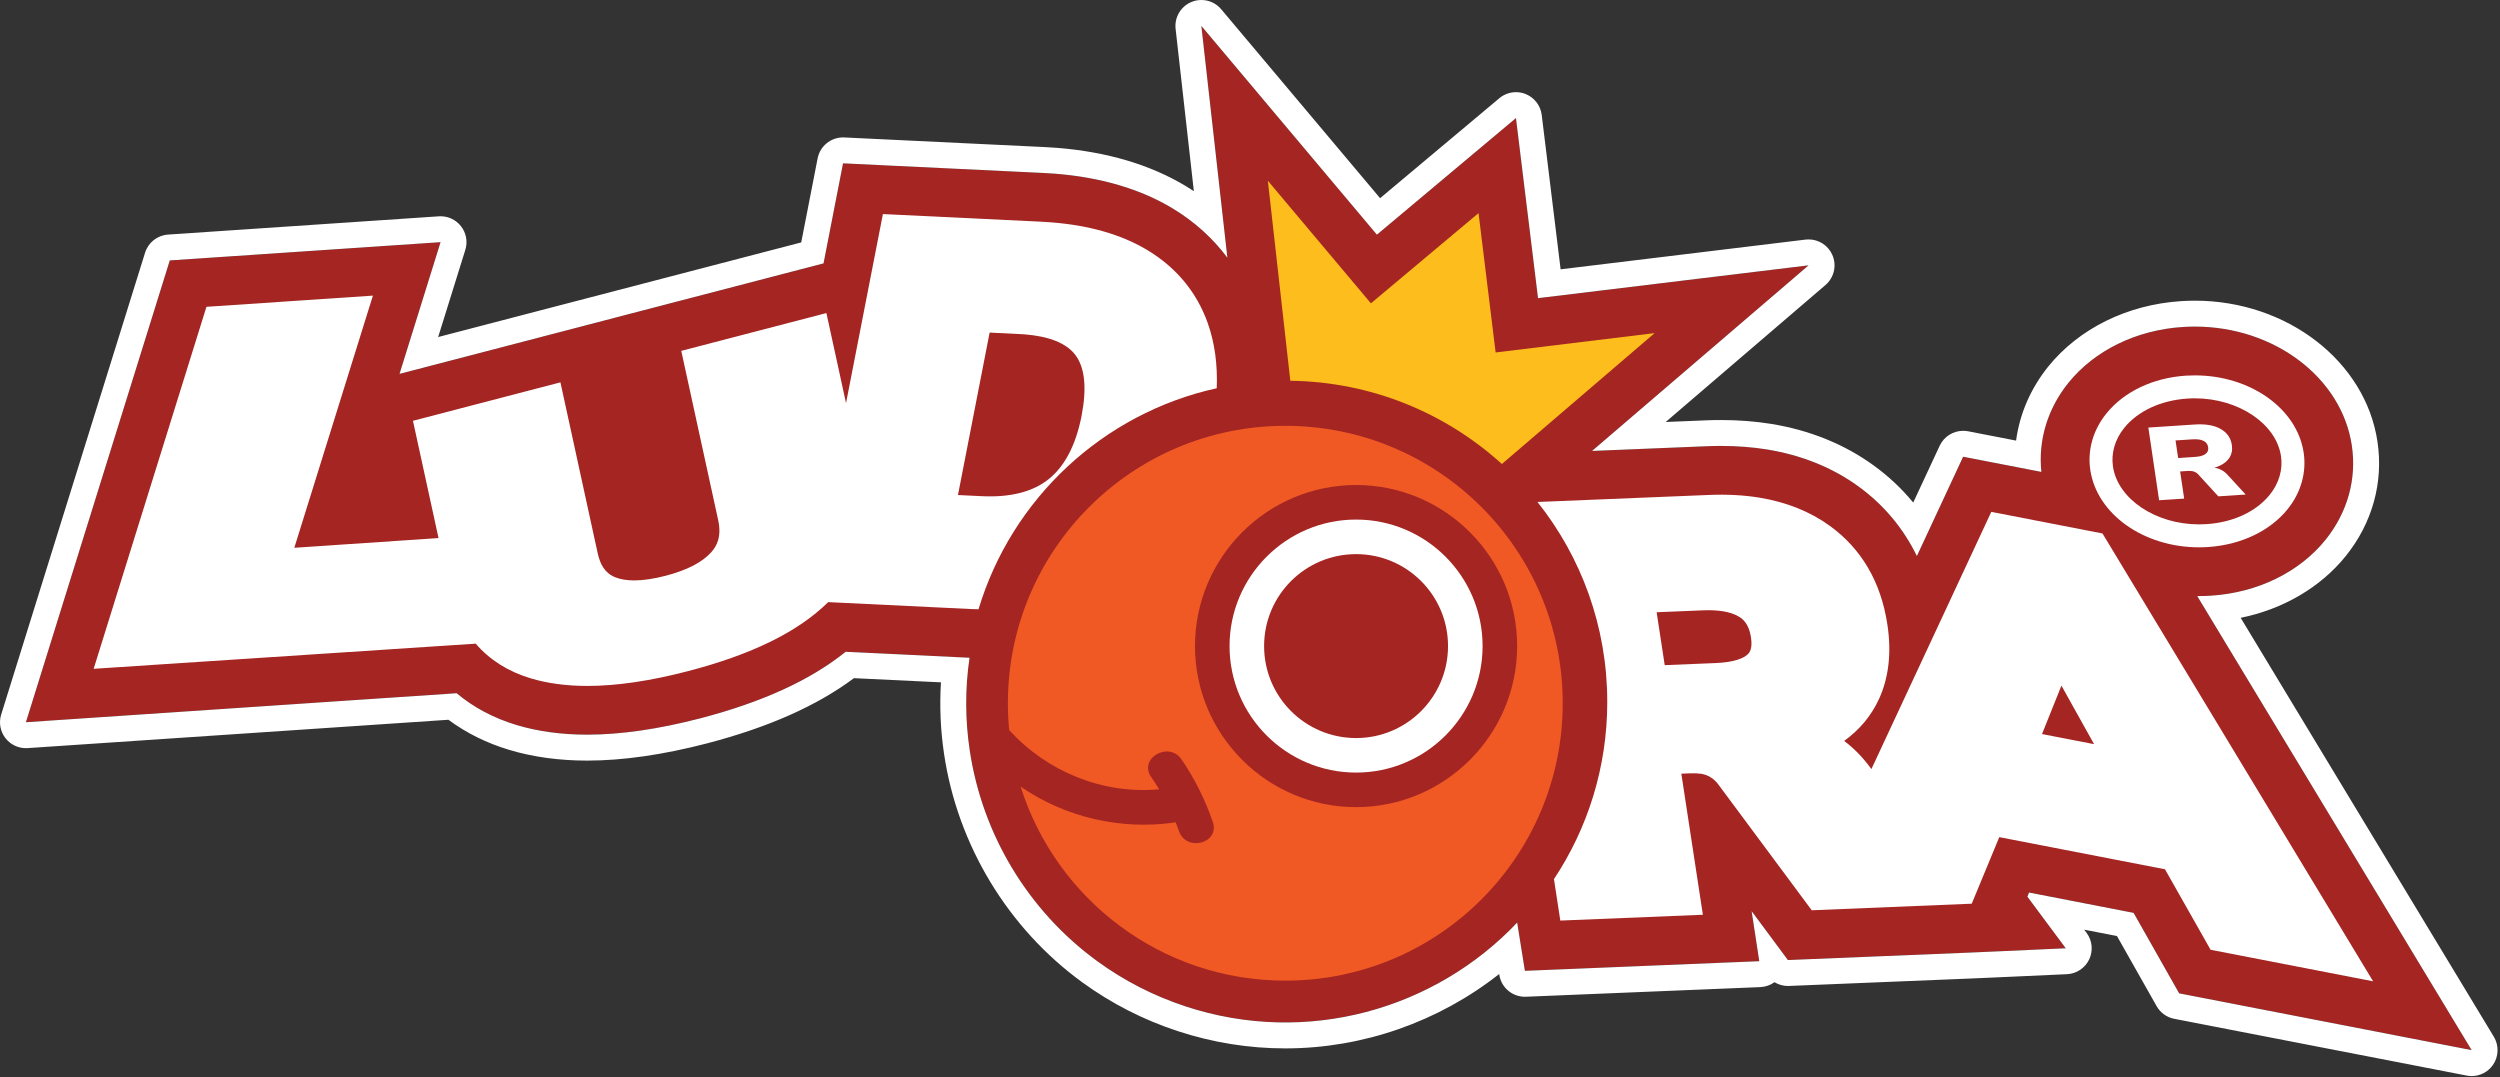
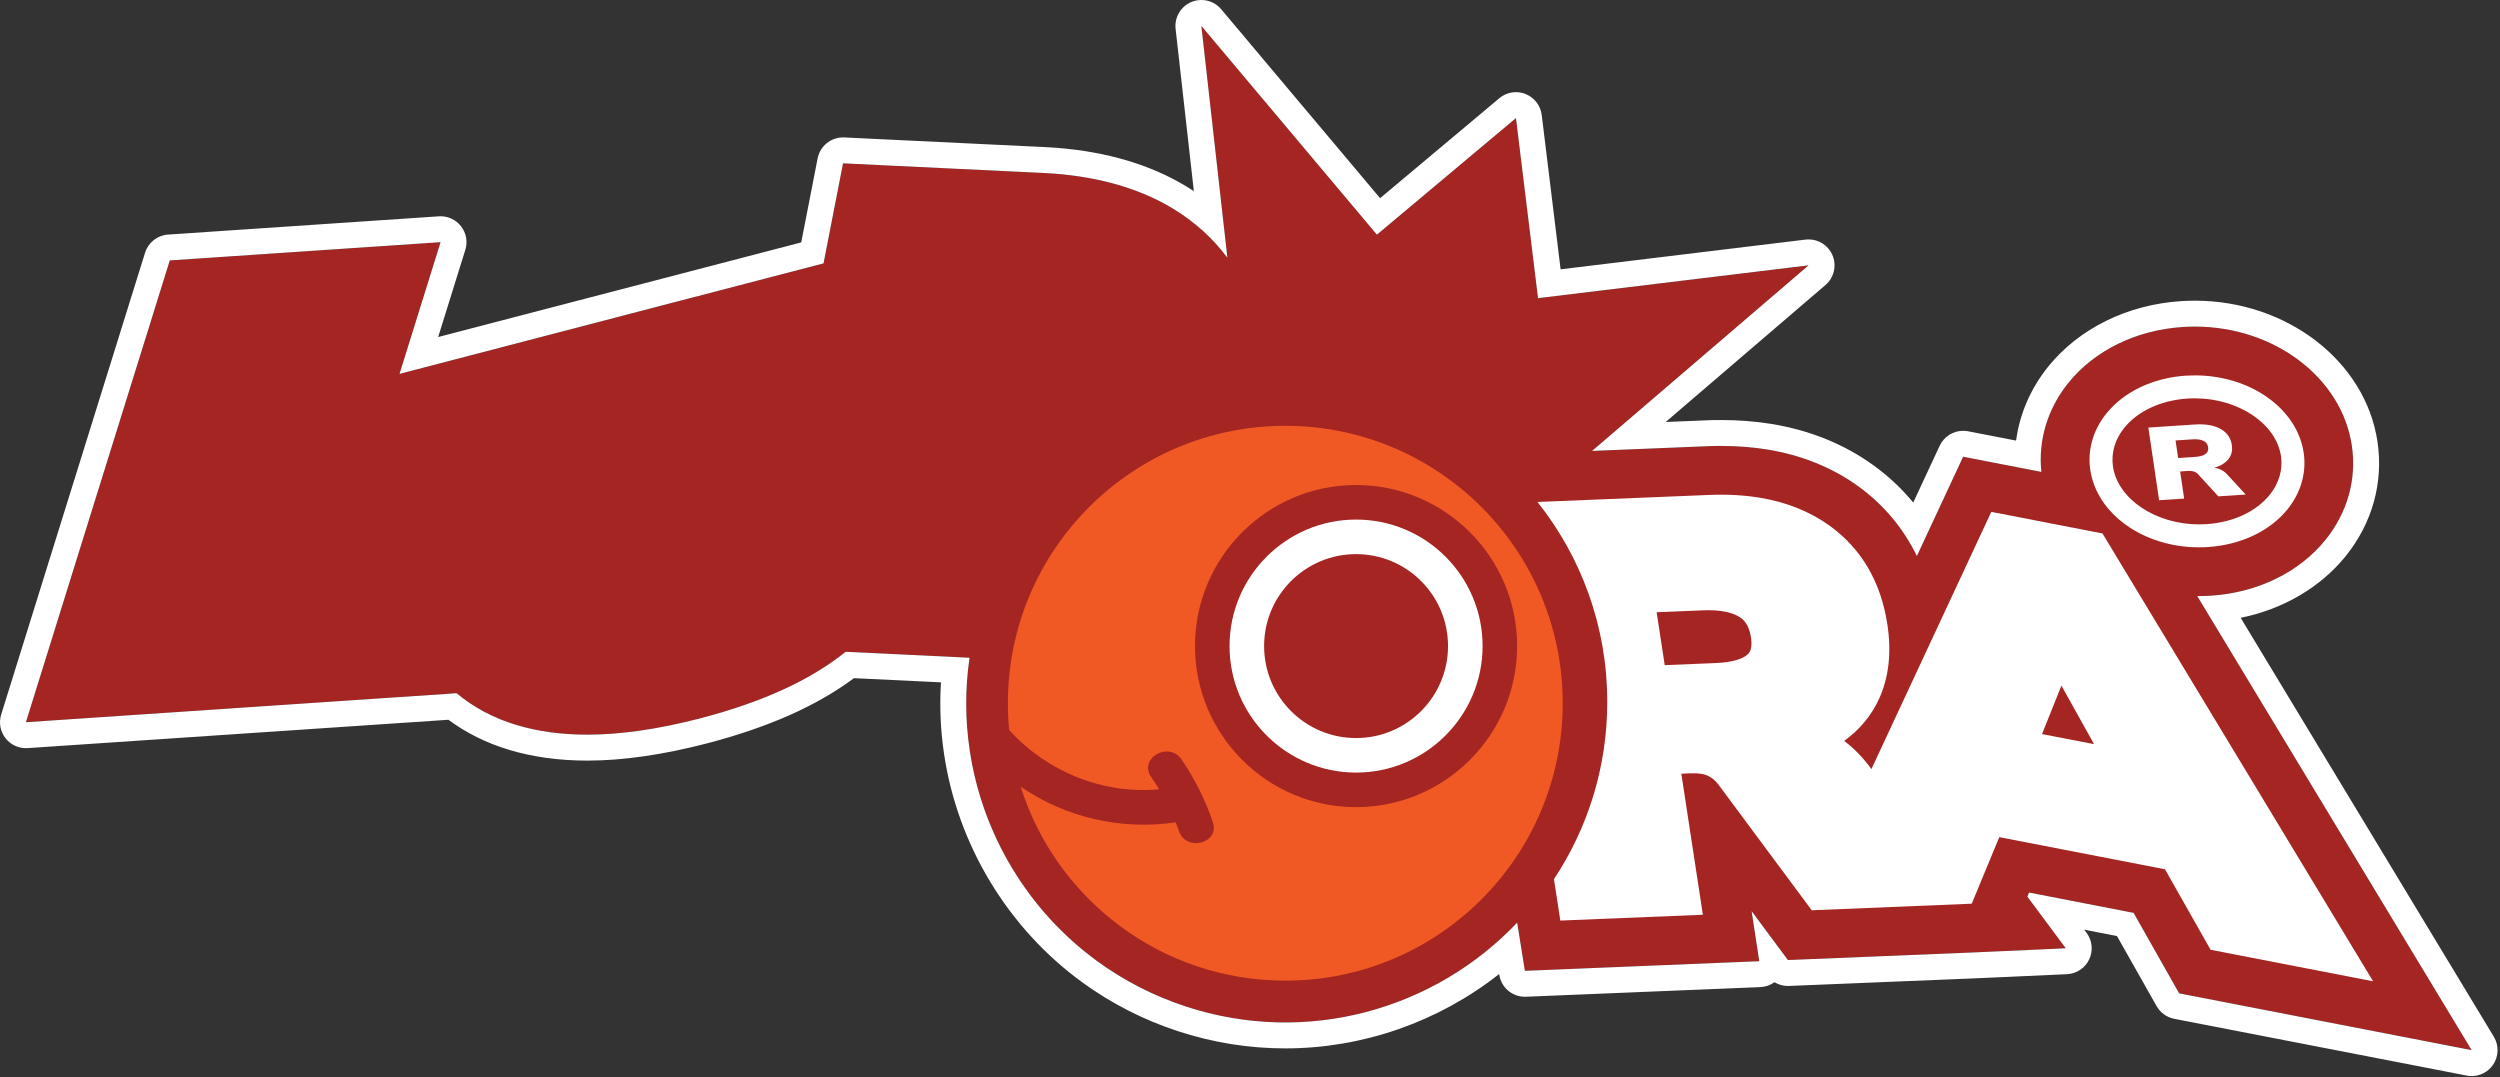
<svg xmlns="http://www.w3.org/2000/svg" width="643" height="277" viewBox="0 0 643 277" fill="none">
  <rect x="0" y="0" width="643" height="277" fill="#333333" stroke="none" />
  <path d="M635.707 270.093L560.48 255.49L548.761 234.788L521.867 229.56L521.444 230.626L531.313 243.897L515.659 244.61L506.559 245.01L459.849 246.922L450.513 234.342L452.488 247.22L392.202 249.697L390.219 237.289C369.054 259.637 336.14 269.098 304.966 258.861C296.634 256.125 289.038 252.174 282.305 247.283C264.386 234.255 252.597 214.51 249.399 192.891C248.246 185.147 248.192 177.167 249.367 169.172L217.496 167.643C208.395 174.957 196.104 180.577 180.122 184.755C169.398 187.538 159.632 188.956 151.064 188.956C144.464 188.956 138.35 188.133 132.871 186.479C126.976 184.708 121.81 181.964 117.444 178.296L6.662 185.758L43.668 66.98L113.313 62.285L102.755 96.163L153.611 82.908L160.384 81.137L211.813 67.741L216.83 42.007L268.321 44.484C269.356 44.546 270.359 44.601 271.362 44.672C283.159 45.605 293.334 48.615 301.596 53.6C307.279 57.033 311.966 61.297 315.682 66.283L308.988 6.663L354.138 60.357L389.905 30.366L395.58 76.684L465.171 68.242L409.478 115.979L439.108 114.764C440.299 114.709 441.483 114.694 442.651 114.694C446.782 114.694 450.764 114.999 454.495 115.603C463.368 117.053 471.261 120.236 477.932 125.064C484.446 129.767 489.525 135.842 493.021 143.014L504.92 117.469L525.042 121.372C524.188 113.204 526.633 105.123 531.987 98.468C538.728 90.12 549.436 84.884 561.382 84.1C562.416 84.045 563.467 83.998 564.509 83.998C584.952 83.998 602.315 97.151 604.893 114.608C606.179 123.23 603.773 131.829 598.129 138.837C591.388 147.185 580.68 152.421 568.726 153.205C567.684 153.275 566.633 153.307 565.591 153.307H565.128L635.707 270.093Z" fill="#A52523" />
-   <path d="M310.61 83.041C307.78 75.132 302.568 68.838 295.121 64.339C288.544 60.365 280.228 57.958 270.39 57.19C269.512 57.119 268.627 57.065 267.725 57.017L227.082 55.058L217.598 103.68L212.55 80.517L175.222 90.245L184.715 133.773C185.687 138.241 184.197 140.592 182.99 141.964C180.694 144.59 176.727 146.644 171.209 148.086C168.16 148.878 165.44 149.285 163.12 149.285C161.254 149.285 159.631 149.019 158.307 148.501C156.668 147.851 154.662 146.557 153.721 142.27L144.142 98.342L106.212 108.227L112.788 138.39L75.696 140.89L95.912 76.034L53.097 78.911L24.087 172.017L122.359 165.55C125.918 169.705 130.676 172.723 136.508 174.471C140.803 175.764 145.702 176.422 151.072 176.422C158.565 176.422 167.282 175.145 176.97 172.613C193.455 168.317 205.252 162.509 213.012 154.866L249.767 156.646C250.402 156.677 251.037 156.701 251.672 156.708C260.208 128.278 283.661 106.299 312.946 99.855C313.189 93.686 312.405 88.058 310.61 83.041ZM278.174 106.988C276.724 114.396 273.902 119.851 269.787 123.183C265.711 126.483 259.918 127.972 252.573 127.619L246.389 127.322L254.533 85.542L262.176 85.918C262.638 85.934 263.085 85.965 263.524 85.997C269.865 86.498 274.247 88.262 276.544 91.249C279.028 94.486 279.577 99.777 278.174 106.988Z" fill="white" />
-   <path d="M425.571 85.675L386.284 119.342C371.861 106.26 352.805 98.194 331.868 97.935L326.091 46.49L352.601 78.017L380.279 54.815L384.677 90.653L425.571 85.675Z" fill="#FCBD1D" />
  <path d="M572.943 122.14C572.332 121.435 571.595 120.933 570.772 120.612C570.388 120.463 569.965 120.361 569.526 120.29C569.98 120.165 570.404 120.008 570.811 119.836C572.034 119.287 572.928 118.542 573.476 117.633C574.025 116.724 574.213 115.673 574.033 114.466C573.759 112.624 572.787 111.245 571.133 110.32C569.455 109.371 567.237 109.003 564.462 109.183L552.555 109.967L555.322 128.662L561.766 128.239L560.731 121.262L562.659 121.129C563.043 121.106 563.404 121.113 563.71 121.16C564.039 121.2 564.329 121.278 564.603 121.427C564.885 121.552 565.144 121.733 565.348 121.976L570.553 127.659L577.592 127.196L572.943 122.14ZM567.213 116.794C566.633 117.21 565.724 117.445 564.501 117.523L560.221 117.806L559.547 113.283L563.827 113.001C565.058 112.922 566.014 113.032 566.712 113.377C567.417 113.706 567.825 114.247 567.935 115.031C568.052 115.783 567.817 116.371 567.213 116.794ZM572.943 122.14C572.332 121.435 571.595 120.933 570.772 120.612C570.388 120.463 569.965 120.361 569.526 120.29C569.98 120.165 570.404 120.008 570.811 119.836C572.034 119.287 572.928 118.542 573.476 117.633C574.025 116.724 574.213 115.673 574.033 114.466C573.759 112.624 572.787 111.245 571.133 110.32C569.455 109.371 567.237 109.003 564.462 109.183L552.555 109.967L555.322 128.662L561.766 128.239L560.731 121.262L562.659 121.129C563.043 121.106 563.404 121.113 563.71 121.16C564.039 121.2 564.329 121.278 564.603 121.427C564.885 121.552 565.144 121.733 565.348 121.976L570.553 127.659L577.592 127.196L572.943 122.14ZM567.213 116.794C566.633 117.21 565.724 117.445 564.501 117.523L560.221 117.806L559.547 113.283L563.827 113.001C565.058 112.922 566.014 113.032 566.712 113.377C567.417 113.706 567.825 114.247 567.935 115.031C568.052 115.783 567.817 116.371 567.213 116.794ZM572.943 122.14C572.332 121.435 571.595 120.933 570.772 120.612C570.388 120.463 569.965 120.361 569.526 120.29C569.98 120.165 570.404 120.008 570.811 119.836C572.034 119.287 572.928 118.542 573.476 117.633C574.025 116.724 574.213 115.673 574.033 114.466C573.759 112.624 572.787 111.245 571.133 110.32C569.455 109.371 567.237 109.003 564.462 109.183L552.555 109.967L555.322 128.662L561.766 128.239L560.731 121.262L562.659 121.129C563.043 121.106 563.404 121.113 563.71 121.16C564.039 121.2 564.329 121.278 564.603 121.427C564.885 121.552 565.144 121.733 565.348 121.976L570.553 127.659L577.592 127.196L572.943 122.14ZM567.213 116.794C566.633 117.21 565.724 117.445 564.501 117.523L560.221 117.806L559.547 113.283L563.827 113.001C565.058 112.922 566.014 113.032 566.712 113.377C567.417 113.706 567.825 114.247 567.935 115.031C568.052 115.783 567.817 116.371 567.213 116.794ZM572.943 122.14C572.332 121.435 571.595 120.933 570.772 120.612C570.388 120.463 569.965 120.361 569.526 120.29C569.98 120.165 570.404 120.008 570.811 119.836C572.034 119.287 572.928 118.542 573.476 117.633C574.025 116.724 574.213 115.673 574.033 114.466C573.759 112.624 572.787 111.245 571.133 110.32C569.455 109.371 567.237 109.003 564.462 109.183L552.555 109.967L555.322 128.662L561.766 128.239L560.731 121.262L562.659 121.129C563.043 121.106 563.404 121.113 563.71 121.16C564.039 121.2 564.329 121.278 564.603 121.427C564.885 121.552 565.144 121.733 565.348 121.976L570.553 127.659L577.592 127.196L572.943 122.14ZM567.213 116.794C566.633 117.21 565.724 117.445 564.501 117.523L560.221 117.806L559.547 113.283L563.827 113.001C565.058 112.922 566.014 113.032 566.712 113.377C567.417 113.706 567.825 114.247 567.935 115.031C568.052 115.783 567.817 116.371 567.213 116.794ZM572.943 122.14C572.332 121.435 571.595 120.933 570.772 120.612C570.388 120.463 569.965 120.361 569.526 120.29C569.98 120.165 570.404 120.008 570.811 119.836C572.034 119.287 572.928 118.542 573.476 117.633C574.025 116.724 574.213 115.673 574.033 114.466C573.759 112.624 572.787 111.245 571.133 110.32C569.455 109.371 567.237 109.003 564.462 109.183L552.555 109.967L555.322 128.662L561.766 128.239L560.731 121.262L562.659 121.129C563.043 121.106 563.404 121.113 563.71 121.16C564.039 121.2 564.329 121.278 564.603 121.427C564.885 121.552 565.144 121.733 565.348 121.976L570.553 127.659L577.592 127.196L572.943 122.14ZM567.213 116.794C566.633 117.21 565.724 117.445 564.501 117.523L560.221 117.806L559.547 113.283L563.827 113.001C565.058 112.922 566.014 113.032 566.712 113.377C567.417 113.706 567.825 114.247 567.935 115.031C568.052 115.783 567.817 116.371 567.213 116.794ZM572.943 122.14C572.332 121.435 571.595 120.933 570.772 120.612C570.388 120.463 569.965 120.361 569.526 120.29C569.98 120.165 570.404 120.008 570.811 119.836C572.034 119.287 572.928 118.542 573.476 117.633C574.025 116.724 574.213 115.673 574.033 114.466C573.759 112.624 572.787 111.245 571.133 110.32C569.455 109.371 567.237 109.003 564.462 109.183L552.555 109.967L555.322 128.662L561.766 128.239L560.731 121.262L562.659 121.129C563.043 121.106 563.404 121.113 563.71 121.16C564.039 121.2 564.329 121.278 564.603 121.427C564.885 121.552 565.144 121.733 565.348 121.976L570.553 127.659L577.592 127.196L572.943 122.14ZM567.213 116.794C566.633 117.21 565.724 117.445 564.501 117.523L560.221 117.806L559.547 113.283L563.827 113.001C565.058 112.922 566.014 113.032 566.712 113.377C567.417 113.706 567.825 114.247 567.935 115.031C568.052 115.783 567.817 116.371 567.213 116.794ZM572.943 122.14C572.332 121.435 571.595 120.933 570.772 120.612C570.388 120.463 569.965 120.361 569.526 120.29C569.98 120.165 570.404 120.008 570.811 119.836C572.034 119.287 572.928 118.542 573.476 117.633C574.025 116.724 574.213 115.673 574.033 114.466C573.759 112.624 572.787 111.245 571.133 110.32C569.455 109.371 567.237 109.003 564.462 109.183L552.555 109.967L555.322 128.662L561.766 128.239L560.731 121.262L562.659 121.129C563.043 121.106 563.404 121.113 563.71 121.16C564.039 121.2 564.329 121.278 564.603 121.427C564.885 121.552 565.144 121.733 565.348 121.976L570.553 127.659L577.592 127.196L572.943 122.14ZM567.213 116.794C566.633 117.21 565.724 117.445 564.501 117.523L560.221 117.806L559.547 113.283L563.827 113.001C565.058 112.922 566.014 113.032 566.712 113.377C567.417 113.706 567.825 114.247 567.935 115.031C568.052 115.783 567.817 116.371 567.213 116.794ZM572.943 122.14C572.332 121.435 571.595 120.933 570.772 120.612C570.388 120.463 569.965 120.361 569.526 120.29C569.98 120.165 570.404 120.008 570.811 119.836C572.034 119.287 572.928 118.542 573.476 117.633C574.025 116.724 574.213 115.673 574.033 114.466C573.759 112.624 572.787 111.245 571.133 110.32C569.455 109.371 567.237 109.003 564.462 109.183L552.555 109.967L555.322 128.662L561.766 128.239L560.731 121.262L562.659 121.129C563.043 121.106 563.404 121.113 563.71 121.16C564.039 121.2 564.329 121.278 564.603 121.427C564.885 121.552 565.144 121.733 565.348 121.976L570.553 127.659L577.592 127.196L572.943 122.14ZM567.213 116.794C566.633 117.21 565.724 117.445 564.501 117.523L560.221 117.806L559.547 113.283L563.827 113.001C565.058 112.922 566.014 113.032 566.712 113.377C567.417 113.706 567.825 114.247 567.935 115.031C568.052 115.783 567.817 116.371 567.213 116.794ZM592.508 116.442C590.823 105.099 578.799 96.547 564.525 96.547C563.757 96.547 562.988 96.571 562.212 96.618C553.755 97.174 546.3 100.725 541.762 106.353C538.336 110.594 536.862 115.752 537.623 120.87C539.3 132.213 551.332 140.773 565.606 140.773C566.367 140.773 567.135 140.741 567.911 140.694C576.369 140.138 583.831 136.587 588.37 130.967C591.795 126.718 593.261 121.56 592.508 116.442ZM583.776 127.259C580.265 131.609 574.346 134.361 567.527 134.807C566.884 134.847 566.257 134.87 565.606 134.87C554.421 134.87 544.693 128.341 543.455 120.008C542.945 116.536 543.972 113.001 546.347 110.061C549.859 105.711 555.785 102.959 562.604 102.513C563.231 102.465 563.882 102.45 564.525 102.45C575.71 102.45 585.438 108.971 586.669 117.304C587.186 120.776 586.159 124.312 583.776 127.259ZM570.772 120.612C570.388 120.463 569.965 120.361 569.526 120.29C569.98 120.165 570.404 120.008 570.811 119.836C572.034 119.287 572.928 118.542 573.476 117.633C574.025 116.724 574.213 115.673 574.033 114.466C573.759 112.624 572.787 111.245 571.133 110.32C569.455 109.371 567.237 109.003 564.462 109.183L552.555 109.967L555.322 128.662L561.766 128.239L560.731 121.262L562.659 121.129C563.043 121.106 563.404 121.113 563.71 121.16C564.039 121.2 564.329 121.278 564.603 121.427C564.885 121.552 565.144 121.733 565.348 121.976L570.553 127.659L577.592 127.196L572.943 122.14C572.332 121.435 571.595 120.933 570.772 120.612ZM567.213 116.794C566.633 117.21 565.724 117.445 564.501 117.523L560.221 117.806L559.547 113.283L563.827 113.001C565.058 112.922 566.014 113.032 566.712 113.377C567.417 113.706 567.825 114.247 567.935 115.031C568.052 115.783 567.817 116.371 567.213 116.794ZM572.943 122.14C572.332 121.435 571.595 120.933 570.772 120.612C570.388 120.463 569.965 120.361 569.526 120.29C569.98 120.165 570.404 120.008 570.811 119.836C572.034 119.287 572.928 118.542 573.476 117.633C574.025 116.724 574.213 115.673 574.033 114.466C573.759 112.624 572.787 111.245 571.133 110.32C569.455 109.371 567.237 109.003 564.462 109.183L552.555 109.967L555.322 128.662L561.766 128.239L560.731 121.262L562.659 121.129C563.043 121.106 563.404 121.113 563.71 121.16C564.039 121.2 564.329 121.278 564.603 121.427C564.885 121.552 565.144 121.733 565.348 121.976L570.553 127.659L577.592 127.196L572.943 122.14ZM567.213 116.794C566.633 117.21 565.724 117.445 564.501 117.523L560.221 117.806L559.547 113.283L563.827 113.001C565.058 112.922 566.014 113.032 566.712 113.377C567.417 113.706 567.825 114.247 567.935 115.031C568.052 115.783 567.817 116.371 567.213 116.794ZM572.943 122.14C572.332 121.435 571.595 120.933 570.772 120.612C570.388 120.463 569.965 120.361 569.526 120.29C569.98 120.165 570.404 120.008 570.811 119.836C572.034 119.287 572.928 118.542 573.476 117.633C574.025 116.724 574.213 115.673 574.033 114.466C573.759 112.624 572.787 111.245 571.133 110.32C569.455 109.371 567.237 109.003 564.462 109.183L552.555 109.967L555.322 128.662L561.766 128.239L560.731 121.262L562.659 121.129C563.043 121.106 563.404 121.113 563.71 121.16C564.039 121.2 564.329 121.278 564.603 121.427C564.885 121.552 565.144 121.733 565.348 121.976L570.553 127.659L577.592 127.196L572.943 122.14ZM567.213 116.794C566.633 117.21 565.724 117.445 564.501 117.523L560.221 117.806L559.547 113.283L563.827 113.001C565.058 112.922 566.014 113.032 566.712 113.377C567.417 113.706 567.825 114.247 567.935 115.031C568.052 115.783 567.817 116.371 567.213 116.794ZM572.943 122.14C572.332 121.435 571.595 120.933 570.772 120.612C570.388 120.463 569.965 120.361 569.526 120.29C569.98 120.165 570.404 120.008 570.811 119.836C572.034 119.287 572.928 118.542 573.476 117.633C574.025 116.724 574.213 115.673 574.033 114.466C573.759 112.624 572.787 111.245 571.133 110.32C569.455 109.371 567.237 109.003 564.462 109.183L552.555 109.967L555.322 128.662L561.766 128.239L560.731 121.262L562.659 121.129C563.043 121.106 563.404 121.113 563.71 121.16C564.039 121.2 564.329 121.278 564.603 121.427C564.885 121.552 565.144 121.733 565.348 121.976L570.553 127.659L577.592 127.196L572.943 122.14ZM567.213 116.794C566.633 117.21 565.724 117.445 564.501 117.523L560.221 117.806L559.547 113.283L563.827 113.001C565.058 112.922 566.014 113.032 566.712 113.377C567.417 113.706 567.825 114.247 567.935 115.031C568.052 115.783 567.817 116.371 567.213 116.794ZM572.943 122.14C572.332 121.435 571.595 120.933 570.772 120.612C570.388 120.463 569.965 120.361 569.526 120.29C569.98 120.165 570.404 120.008 570.811 119.836C572.034 119.287 572.928 118.542 573.476 117.633C574.025 116.724 574.213 115.673 574.033 114.466C573.759 112.624 572.787 111.245 571.133 110.32C569.455 109.371 567.237 109.003 564.462 109.183L552.555 109.967L555.322 128.662L561.766 128.239L560.731 121.262L562.659 121.129C563.043 121.106 563.404 121.113 563.71 121.16C564.039 121.2 564.329 121.278 564.603 121.427C564.885 121.552 565.144 121.733 565.348 121.976L570.553 127.659L577.592 127.196L572.943 122.14ZM567.213 116.794C566.633 117.21 565.724 117.445 564.501 117.523L560.221 117.806L559.547 113.283L563.827 113.001C565.058 112.922 566.014 113.032 566.712 113.377C567.417 113.706 567.825 114.247 567.935 115.031C568.052 115.783 567.817 116.371 567.213 116.794ZM572.943 122.14C572.332 121.435 571.595 120.933 570.772 120.612C570.388 120.463 569.965 120.361 569.526 120.29C569.98 120.165 570.404 120.008 570.811 119.836C572.034 119.287 572.928 118.542 573.476 117.633C574.025 116.724 574.213 115.673 574.033 114.466C573.759 112.624 572.787 111.245 571.133 110.32C569.455 109.371 567.237 109.003 564.462 109.183L552.555 109.967L555.322 128.662L561.766 128.239L560.731 121.262L562.659 121.129C563.043 121.106 563.404 121.113 563.71 121.16C564.039 121.2 564.329 121.278 564.603 121.427C564.885 121.552 565.144 121.733 565.348 121.976L570.553 127.659L577.592 127.196L572.943 122.14ZM567.213 116.794C566.633 117.21 565.724 117.445 564.501 117.523L560.221 117.806L559.547 113.283L563.827 113.001C565.058 112.922 566.014 113.032 566.712 113.377C567.417 113.706 567.825 114.247 567.935 115.031C568.052 115.783 567.817 116.371 567.213 116.794ZM572.943 122.14C572.332 121.435 571.595 120.933 570.772 120.612C570.388 120.463 569.965 120.361 569.526 120.29C569.98 120.165 570.404 120.008 570.811 119.836C572.034 119.287 572.928 118.542 573.476 117.633C574.025 116.724 574.213 115.673 574.033 114.466C573.759 112.624 572.787 111.245 571.133 110.32C569.455 109.371 567.237 109.003 564.462 109.183L552.555 109.967L555.322 128.662L561.766 128.239L560.731 121.262L562.659 121.129C563.043 121.106 563.404 121.113 563.71 121.16C564.039 121.2 564.329 121.278 564.603 121.427C564.885 121.552 565.144 121.733 565.348 121.976L570.553 127.659L577.592 127.196L572.943 122.14ZM567.213 116.794C566.633 117.21 565.724 117.445 564.501 117.523L560.221 117.806L559.547 113.283L563.827 113.001C565.058 112.922 566.014 113.032 566.712 113.377C567.417 113.706 567.825 114.247 567.935 115.031C568.052 115.783 567.817 116.371 567.213 116.794Z" fill="white" />
  <path d="M540.758 137.206L512.163 131.649L481.326 197.806C479.218 194.906 476.874 192.476 474.318 190.563C478.324 187.671 481.342 184.034 483.309 179.715C485.818 174.212 486.531 167.769 485.426 160.565C483.764 149.67 478.771 141.141 470.595 135.223C465.516 131.555 459.425 129.125 452.488 127.988C448.53 127.345 444.203 127.11 439.633 127.298L395.439 129.109C406.672 143.218 413.389 161.09 413.389 180.53C413.389 197.375 408.349 213.044 399.68 226.103L401.31 236.772L437.979 235.274L432.437 198.99L434.773 198.896C435.823 198.849 436.764 198.896 437.579 199.029C437.712 199.052 437.838 199.076 437.948 199.1C438.677 199.248 439.358 199.531 440.033 199.954C440.699 200.369 441.342 200.981 441.89 201.678L465.978 234.122L507.17 232.429L507.107 232.351H507.162L514.217 215.31L556.835 223.579L568.562 244.281L610.365 252.394L540.758 137.206ZM449.408 168.388C448.404 169.258 446.178 170.34 441.302 170.536L428.165 171.077L426.088 157.469L438.112 156.975C439.986 156.897 441.687 156.983 443.16 157.226C444.838 157.492 446.241 157.978 447.33 158.652C448.381 159.303 449.839 160.557 450.356 163.944C450.842 167.142 449.799 168.043 449.408 168.388ZM525.206 188.8L530.2 176.344L538.595 191.394L525.206 188.8Z" fill="white" />
  <path d="M641.413 266.645L576.298 158.903C587.202 156.685 596.804 151.096 603.326 143.022C610.153 134.541 613.053 124.1 611.493 113.636C608.436 92.942 588.236 77.335 564.509 77.335C563.302 77.335 562.126 77.39 561.037 77.445C561.005 77.445 560.974 77.445 560.95 77.453C547.154 78.354 534.715 84.492 526.798 94.29C522.267 99.926 519.445 106.479 518.536 113.322L506.19 110.924C505.767 110.845 505.344 110.806 504.92 110.806C502.373 110.806 499.99 112.272 498.885 114.655L492.081 129.258C489.118 125.66 485.7 122.454 481.844 119.664C474.326 114.231 465.492 110.649 455.561 109.027C451.477 108.368 447.134 108.031 442.651 108.031C441.177 108.031 439.954 108.055 438.841 108.11L428.416 108.533L469.513 73.306C471.74 71.394 472.461 68.25 471.277 65.562C470.203 63.116 467.797 61.58 465.179 61.58C464.912 61.58 464.638 61.595 464.371 61.627L401.389 69.269L396.529 29.559C396.231 27.129 394.624 25.068 392.351 24.166C391.559 23.853 390.736 23.704 389.913 23.704C388.369 23.704 386.848 24.237 385.625 25.264L354.961 50.974L314.09 2.375C312.797 0.831 310.916 0 308.987 0C308.102 0 307.208 0.172 306.362 0.541C303.665 1.701 302.042 4.492 302.364 7.407L307.059 49.163C306.393 48.732 305.727 48.309 305.045 47.894C295.874 42.36 284.719 39.044 271.833 38.025C271.064 37.97 270.296 37.923 269.52 37.876L268.729 37.829L217.151 35.352C217.049 35.344 216.939 35.344 216.829 35.344C213.655 35.344 210.903 37.594 210.292 40.737L206.075 62.348L158.699 74.694L151.934 76.457L112.694 86.687L119.678 64.268C120.337 62.175 119.913 59.887 118.549 58.162C117.28 56.547 115.351 55.623 113.321 55.623C113.164 55.623 113.015 55.63 112.867 55.638L43.221 60.333C40.477 60.514 38.126 62.371 37.311 64.997L0.305 183.775C-0.354 185.876 0.07 188.165 1.433 189.889C2.703 191.496 4.632 192.429 6.662 192.429C6.811 192.429 6.96 192.421 7.116 192.413L115.336 185.123C119.906 188.518 125.15 191.12 130.95 192.86C137.017 194.694 143.79 195.627 151.064 195.627C160.172 195.627 170.511 194.138 181.815 191.206C197.633 187.067 210.033 181.573 219.636 174.424L242.015 175.498C241.638 181.612 241.897 187.765 242.806 193.871C246.279 217.324 259.244 238.763 278.394 252.676C285.848 258.093 294.094 262.31 302.889 265.194C311.888 268.15 321.208 269.647 330.591 269.647C350.555 269.647 370.011 262.788 385.586 250.521L385.625 250.748C386.142 254.001 388.941 256.368 392.202 256.368C392.296 256.368 392.39 256.36 392.476 256.36L452.762 253.883C454.087 253.828 455.349 253.382 456.4 252.621C457.426 253.248 458.618 253.593 459.849 253.593C459.943 253.593 460.037 253.585 460.123 253.585L506.856 251.673L515.965 251.273L531.618 250.56C534.08 250.45 536.282 248.984 537.341 246.758C538.399 244.532 538.14 241.898 536.666 239.923L536.063 239.115L544.482 240.746L554.679 258.775C555.644 260.476 557.298 261.667 559.21 262.035L634.437 276.639C634.868 276.725 635.291 276.764 635.715 276.764C637.862 276.764 639.916 275.722 641.178 273.911C642.683 271.747 642.777 268.902 641.413 266.645ZM560.48 255.49L548.761 234.789L521.867 229.56L521.444 230.626L531.313 243.897L515.659 244.61L506.559 245.01L459.849 246.923L450.513 234.342L452.488 247.221L392.202 249.698L390.219 237.289C369.054 259.637 336.14 269.098 304.966 258.861C296.634 256.125 289.038 252.174 282.305 247.283C264.386 234.256 252.597 214.51 249.399 192.891C248.246 185.147 248.191 177.167 249.367 169.172L217.496 167.643C208.395 174.957 196.104 180.577 180.121 184.755C169.398 187.538 159.631 188.956 151.064 188.956C144.464 188.956 138.35 188.133 132.871 186.479C126.976 184.708 121.81 181.964 117.444 178.296L6.662 185.758L43.668 66.981L113.313 62.285L102.755 96.163L153.611 82.909L160.384 81.137L211.813 67.741L216.829 42.007L268.321 44.484C269.356 44.547 270.359 44.601 271.362 44.672C283.159 45.605 293.334 48.615 301.596 53.6C307.279 57.033 311.966 61.298 315.682 66.283L308.987 6.663L354.138 60.357L389.905 30.367L395.58 76.685L465.171 68.243L409.478 115.979L439.108 114.764C440.299 114.71 441.483 114.694 442.651 114.694C446.782 114.694 450.764 115 454.495 115.603C463.368 117.053 471.261 120.236 477.932 125.064C484.446 129.767 489.525 135.842 493.021 143.015L504.92 117.469L525.042 121.372C524.188 113.205 526.633 105.123 531.987 98.468C538.728 90.12 549.435 84.884 561.381 84.1C562.416 84.045 563.467 83.998 564.509 83.998C584.952 83.998 602.314 97.151 604.893 114.608C606.179 123.23 603.772 131.829 598.129 138.837C591.388 147.185 580.68 152.421 568.726 153.205C567.684 153.275 566.633 153.307 565.591 153.307H565.128L635.707 270.093L560.48 255.49Z" fill="white" />
  <path d="M330.575 109.521C291.17 109.521 259.228 141.463 259.228 180.867C259.228 183.195 259.338 185.492 259.565 187.765C269.301 198.52 283.716 204.344 298.131 203.003C297.481 201.929 296.791 200.879 296.077 199.836C292.769 195.047 300.585 190.548 303.861 195.29C307.294 200.268 309.944 205.661 311.927 211.367C313.847 216.87 305.131 219.213 303.234 213.766C302.967 213.005 302.693 212.253 302.395 211.508C288.427 213.593 274.02 210.262 262.513 202.329C271.621 231.253 298.648 252.222 330.575 252.222C369.987 252.222 401.929 220.279 401.929 180.867C401.929 141.455 369.987 109.521 330.575 109.521ZM348.784 207.597C325.935 207.597 307.349 189.011 307.349 166.17C307.349 143.328 325.935 124.743 348.784 124.743C371.633 124.743 390.211 143.328 390.211 166.17C390.211 189.011 371.626 207.597 348.784 207.597Z" fill="#F15924" />
  <path d="M348.784 133.632C330.842 133.632 316.238 148.227 316.238 166.17C316.238 184.112 330.842 198.708 348.784 198.708C366.727 198.708 381.322 184.112 381.322 166.17C381.322 148.227 366.727 133.632 348.784 133.632ZM348.784 189.827C335.717 189.827 325.127 179.237 325.127 166.17C325.127 153.103 335.717 142.521 348.784 142.521C361.851 142.521 372.433 153.111 372.433 166.17C372.433 179.229 361.843 189.827 348.784 189.827Z" fill="white" />
</svg>